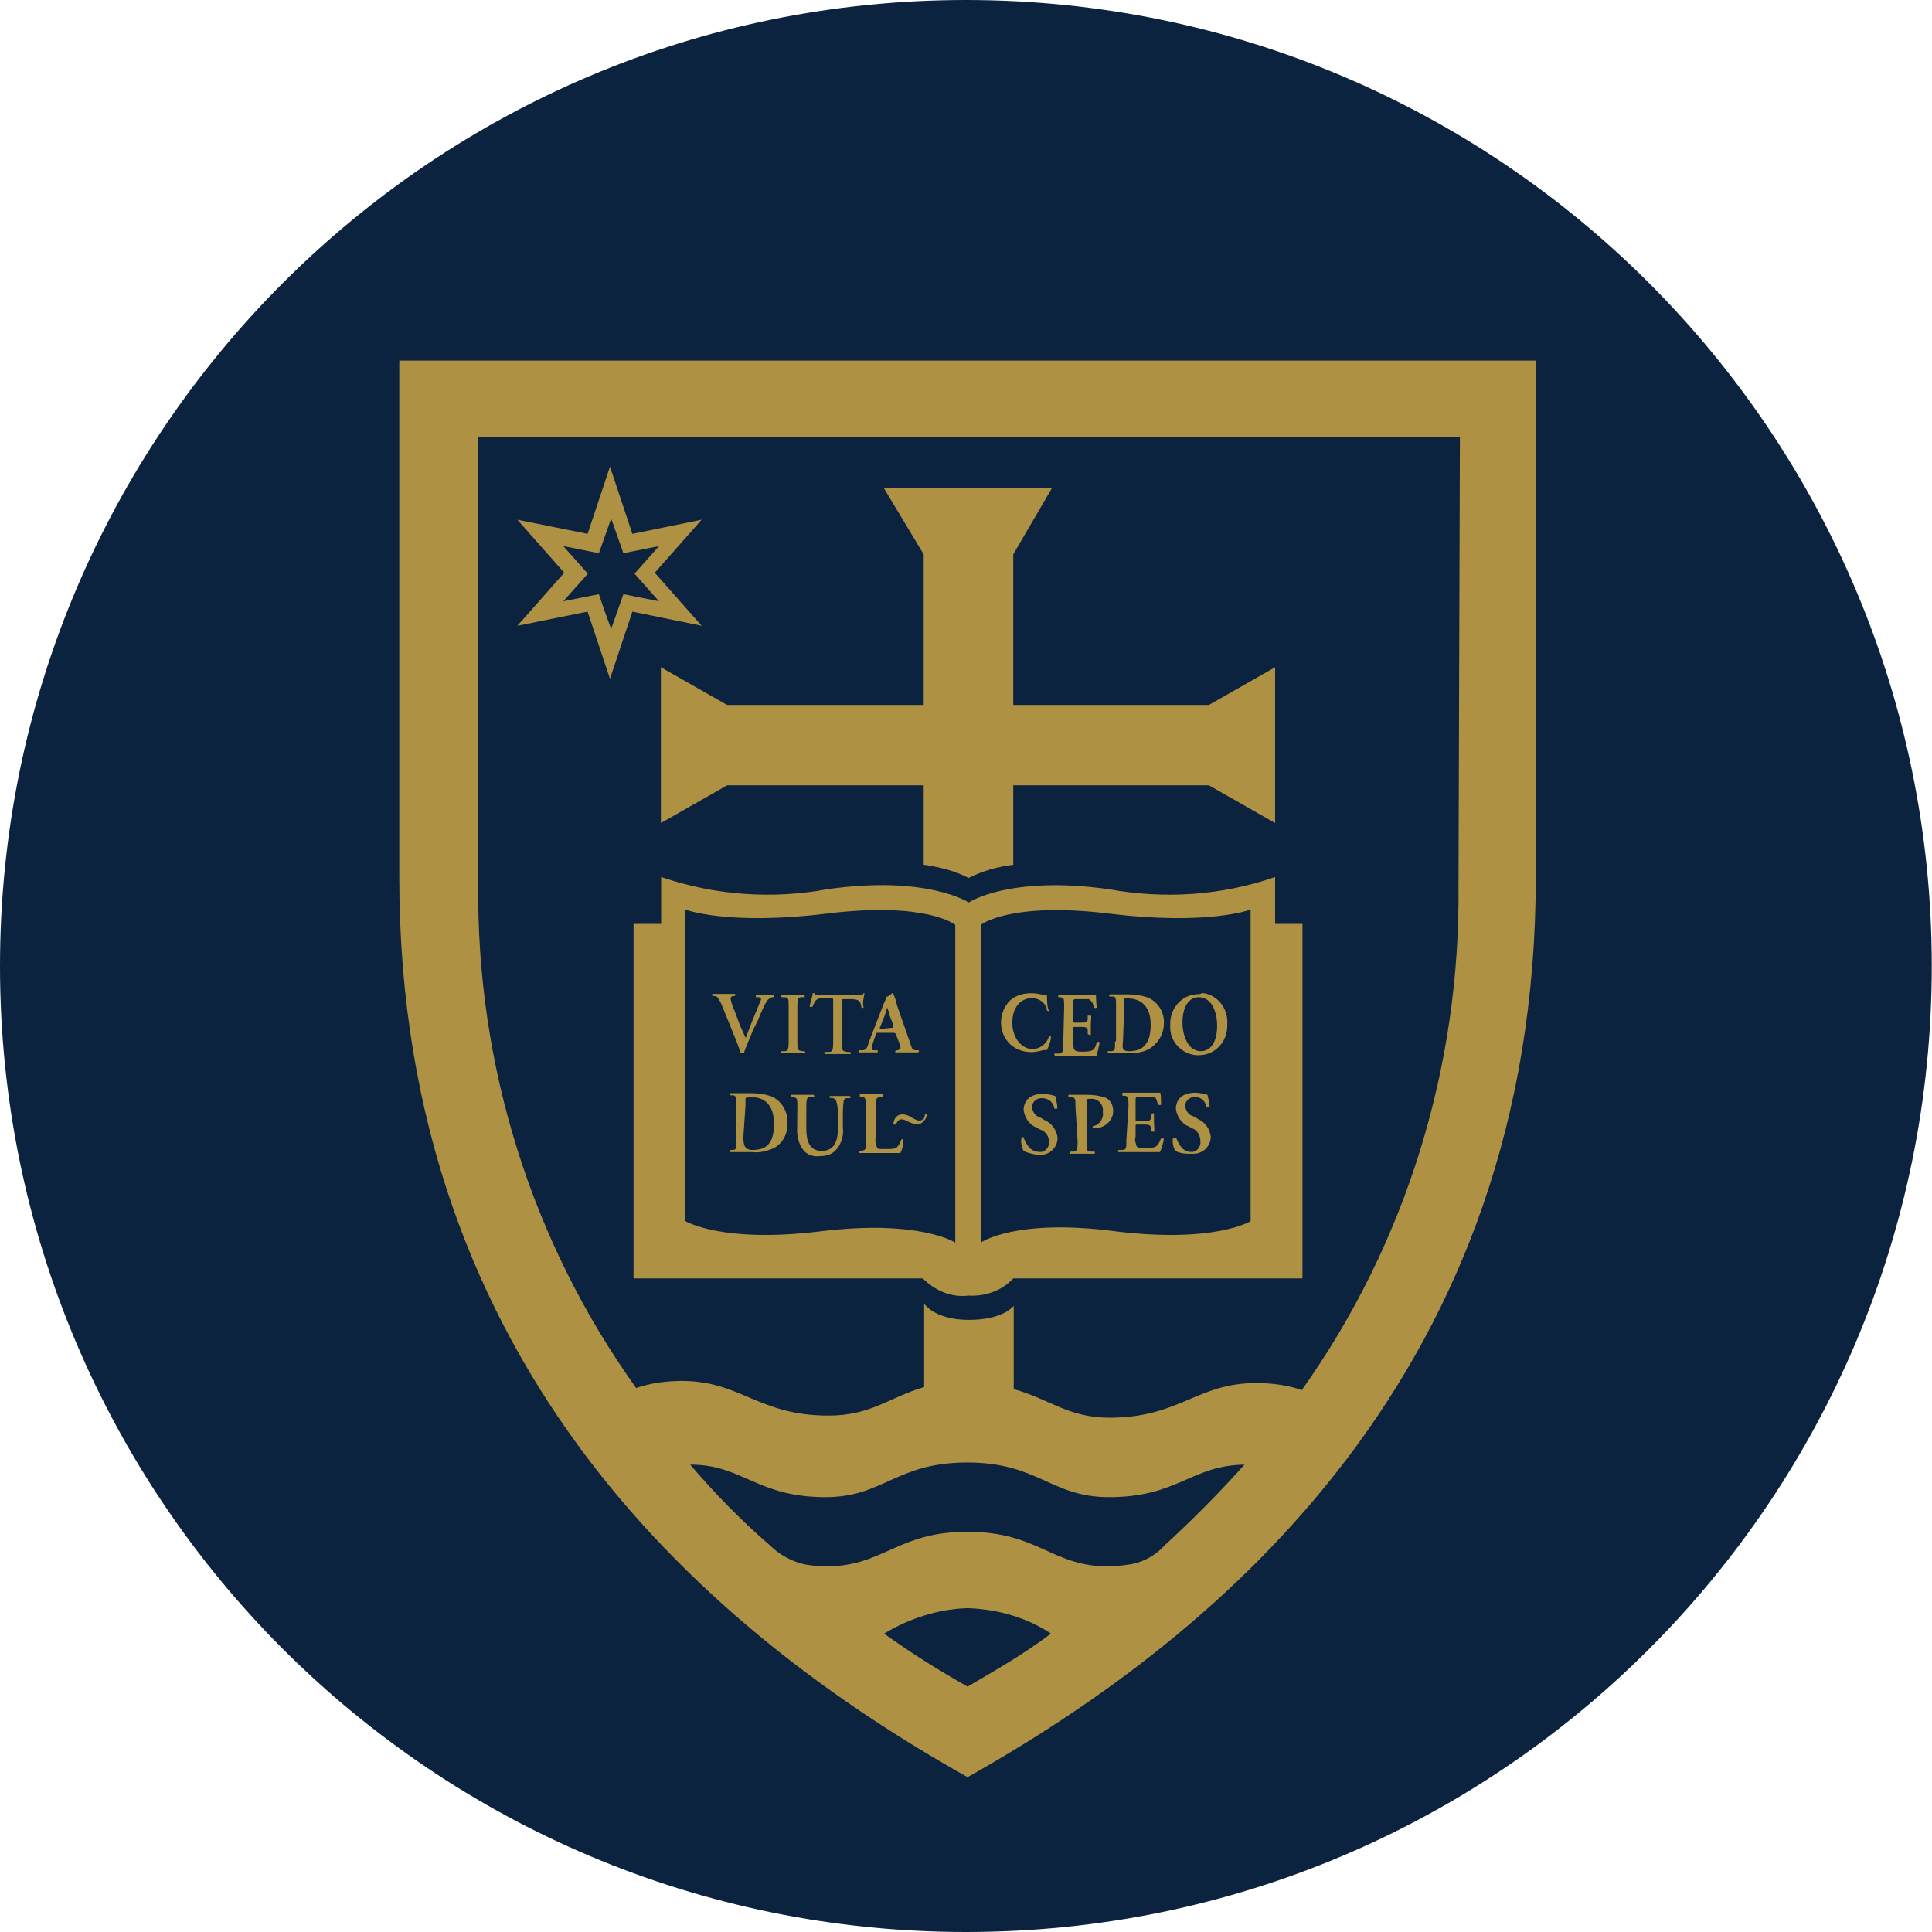
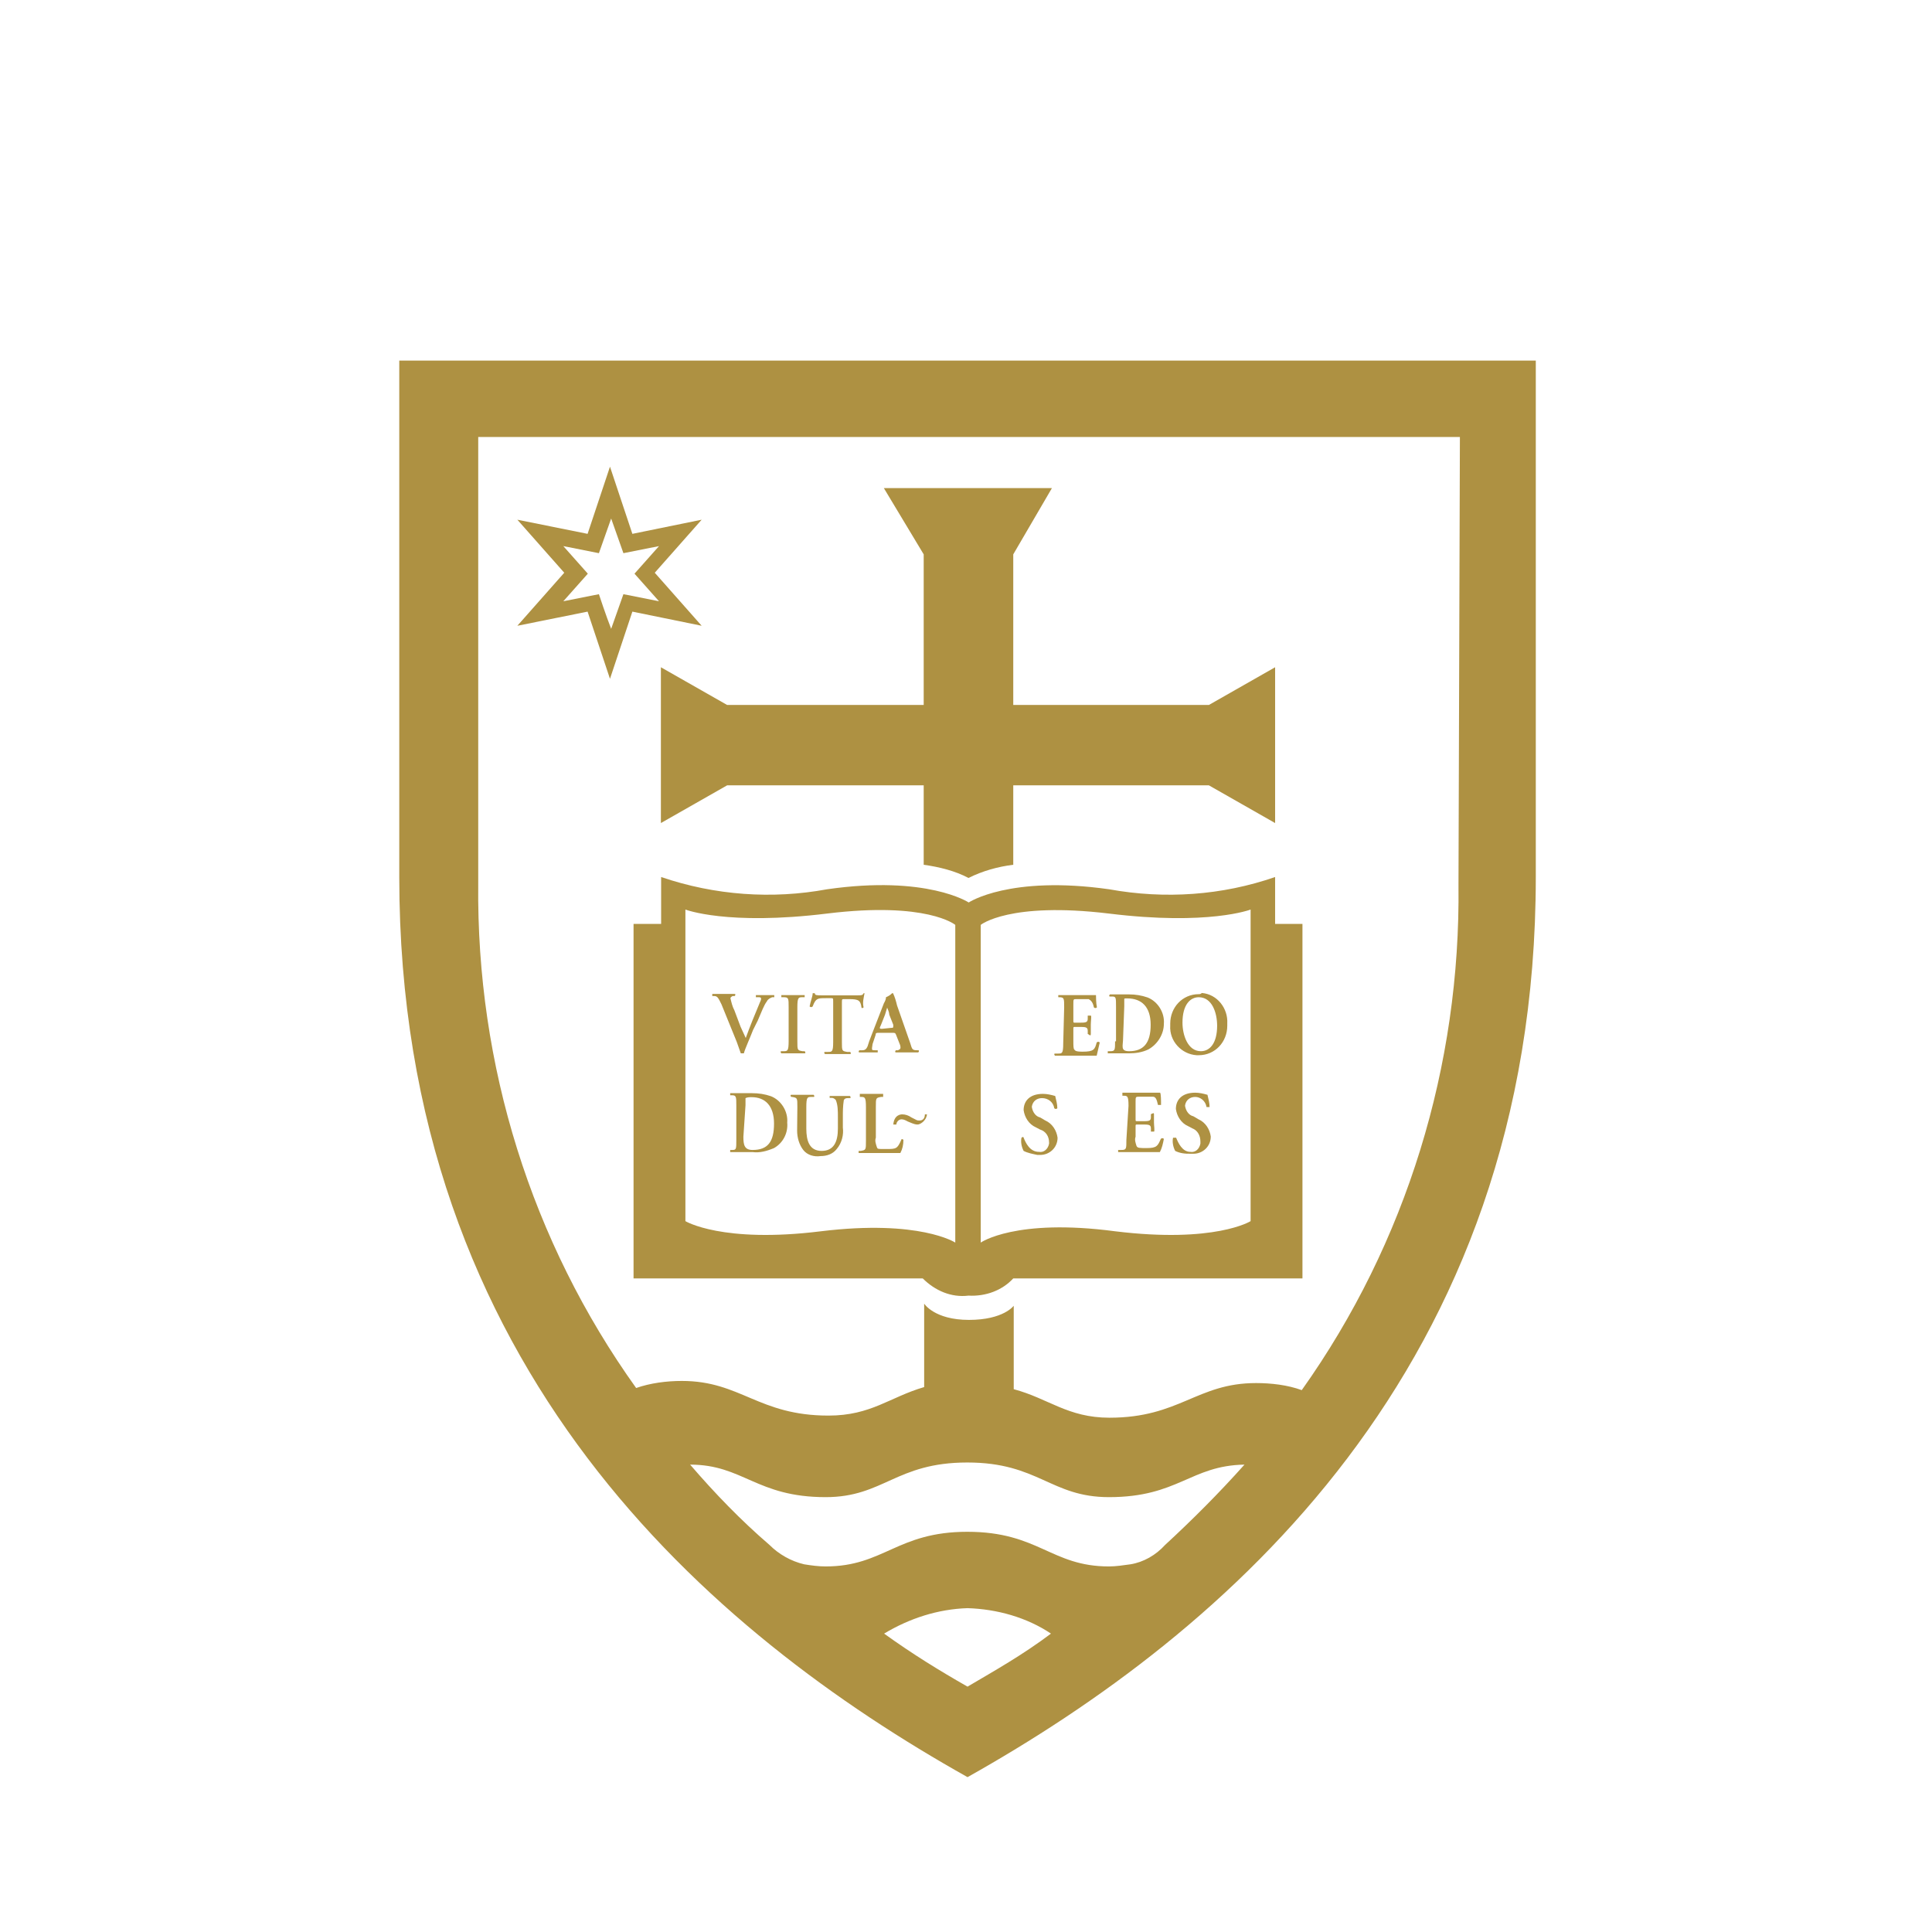
<svg xmlns="http://www.w3.org/2000/svg" version="1.1" id="Layer_1" x="0px" y="0px" viewBox="0 0 819.7 819.7" style="enable-background:new 0 0 819.7 819.7;" xml:space="preserve">
  <style type="text/css">
	.st0{fill:#0C2340;}
	.st1{fill:#AE9142;}
</style>
-   <path class="st0" d="M409.9,819.7L409.9,819.7C183.5,819.7,0,636.2,0,409.9l0,0C0,183.5,183.5,0,409.8,0l0,0  c226.4,0,409.8,183.5,409.8,409.8l0,0C819.7,636.2,636.2,819.7,409.9,819.7z" />
  <g id="shield-container">
    <path class="st1" d="M249.3,226.5l-29.8-6l19.9,22.5l-19.9,22.5l29.8-6l9.5,28.5l9.5-28.5l29.4,6l-19.9-22.5l19.9-22.5l-29.4,6   l-9.5-28.5L249.3,226.5 M259.3,220l5.2,14.7l15.1-3l-10.4,11.7l10.4,11.7l-15.1-3l-5.2,14.7c-2.2-5.6-5.2-14.7-5.2-14.7l-15.1,3   l10.4-11.7L239,231.7l15.1,3L259.3,220" />
    <path class="st1" d="M321.5,433c1.7-3.9,2.6-6.5,3.9-8.2c0.4-0.9,1.3-1.3,2.2-1.7h0.9v-0.9h-7.8c0,0.4,0,0.4,0,0.9h1.3   c0.9,0,1.3,0.4,0.4,2.2c-2.2,5.2-4.3,10.4-6,15.1l-2.2-4.8l-2.6-6.9c-0.9-1.7-1.3-3.5-1.7-5.2c0,0,0-0.4,0.9-0.9h0.9   c0.4-0.4,0.4-0.9,0-0.9l0,0h-9.5v0.9h0.9c1.3,0,1.7,0.9,3,3.5l6.5,16c0.4,1.3,1.3,3.5,1.7,4.8h0.9h0.4c0.4-1.7,2.6-6.5,3.9-9.9   L321.5,433z" />
    <path class="st1" d="M338.3,441.7c0,3.9,0,3.9,2.2,4.3h0.9c0.4,0.4,0.4,0.9,0,0.9h-9.9c-0.4-0.4-0.4-0.9,0-0.9h0.9   c1.7,0,2.2,0,2.2-4.3v-14.3c0-3.9,0-4.3-2.2-4.3h-0.9v-0.9h9.9v0.9h-0.9c-1.7,0-2.2,0-2.2,4.3V441.7z" />
    <path class="st1" d="M353.5,425.2c0-1.7,0-1.7-0.9-1.7h-2.2c-3.5,0-4.3,0-5.6,3.5c-0.4,0.4-0.9,0.4-1.3,0c0.4-2.2,1.3-4.3,1.3-5.6   h0.9c0,0.9,0.9,0.9,3,0.9h15.1c1.7,0,2.2,0,2.6-0.9l0,0h0.4c-0.4,2.2-0.9,3.9-0.4,6c-0.4,0.4-0.9,0.4-0.9,0c-0.4-3-1.3-3.5-5.2-3.5   h-2.2c-0.9,0-0.9,0-0.9,1.7v16.4c0,3.9,0,3.9,2.2,4.3h1.3c0.4,0.4,0.4,0.9,0,0.9H350c-0.4-0.4-0.4-0.9,0-0.9l0,0h1.3   c1.7,0,2.2,0,2.2-4.3V425.2z" />
    <path class="st1" d="M378.5,438.2c1.3,0,1.3,0,1.7,0.9l1.7,4.3c0.4,1.7,0,1.7-0.9,2.2h-0.9c-0.4,0.4-0.4,0.9,0,0.9h9.5   c0.4-0.4,0.4-0.9,0-0.9h-0.4c-2.2,0-2.2-0.4-3-3l-5.6-16c-0.4-1.7-0.9-3.5-1.7-5.2h-0.4c-0.9,0.9-1.7,1.3-2.6,1.7   c0,0.9-0.4,1.7-0.9,2.6l-5.2,13.4c-0.9,2.2-1.3,3.5-1.7,4.8c-0.4,0.9-0.9,1.7-2.2,1.7h-1.3c-0.4,0.4-0.4,0.9,0,0.9h7.8v-0.9h-1.3   c-1.3,0-1.3,0-0.9-2.6l1.3-3.9c0-0.9,0.4-0.9,1.3-0.9L378.5,438.2z M374.2,436.5c-0.9,0-1.3,0-0.4-1.7l1.7-4.3l0.9-3l0,0   c0.4,0.9,0.9,2.2,0.9,3l1.7,4.3c0,1.3,0,1.3-0.9,1.3L374.2,436.5z" />
    <path class="st1" d="M316.3,468.9c0-1.7,0-2.6,0-3c0.9-0.4,1.7-0.4,2.6-0.4c5.6,0,9.5,3.5,9.5,11.2s-2.6,11.2-9.1,11.2   c-3.5,0-3.9-2.2-3.9-5.6L316.3,468.9z M312.4,483.6c0,3.9,0,4.3-1.7,4.3h-0.9v0.9h6.5h3c3,0.4,6-0.4,9.1-1.7   c3.9-2.2,6-6.5,5.6-10.8c0.4-4.8-2.6-9.5-6.9-11.2c-2.6-0.9-5.2-1.3-8.2-1.3s-6,0-9.1,0c0,0.4,0,0.9,0,0.9h0.9   c1.7,0,1.7,0.9,1.7,4.3V483.6z" />
    <path class="st1" d="M338.3,469.7c0-3.9,0-3.9-2.2-4.3h-0.4c-0.4-0.4-0.4-0.9,0-0.9l0,0h9.5c0.4,0.4,0.4,0.9,0,0.9h-0.9   c-1.7,0-2.2,0-2.2,4.3v9.1c0,5.2,1.3,9.5,6.5,9.5s6.9-3.9,6.9-9.5v-4.8c0-2.6,0-5.2-0.9-7.3c-0.4-0.4-0.9-0.9-1.7-0.9h-0.9V465h8.6   c0.4,0.4,0.4,0.9,0,0.9l0,0h-0.9c-0.4,0-1.3,0-1.7,0.9c-0.4,2.6-0.4,4.8-0.4,7.3v4.3c0.4,3-0.4,6.5-2.6,9.1c-1.7,2.2-4.3,3-6.9,3   c-2.6,0.4-5.6-0.4-7.3-2.6s-2.6-5.2-2.6-8.2L338.3,469.7z" />
    <path class="st1" d="M371.6,469.7c0-3.9,0-3.9,2.2-4.3h0.9c0,0,0-0.9,0-1.3h-9.9c0,0,0,0.9,0,1.3h0.4c1.7,0,2.2,0,2.2,4.3V484   c0,3.9,0,3.9-2.2,4.3h-0.9v0.9H382c0.9-1.7,1.3-3.5,1.3-5.6c-0.4-0.4-0.9-0.4-0.9,0l0,0c-1.7,3.9-2.2,3.9-6.5,3.9   c-3.9,0-3.5,0-3.9-0.9c-0.4-1.3-0.9-2.6-0.4-3.9L371.6,469.7z" />
    <path class="st1" d="M541,392v-19.9c-22.5,7.8-46.7,9.5-70.4,5.2c-42.3-6-59.6,5.6-59.6,5.6s-17.7-11.7-60.1-5.6   c-23.3,4.3-47.5,2.6-70.4-5.2V392h-11.7v150.4h122.7c5.2,5.2,12.1,8.2,19.4,7.3c7.3,0.4,14.3-2.2,19-7.3h122.7V392H541z    M405.3,527.2c0,0-15.1-9.9-57-4.8c-41.9,5.2-57.5-4.3-57.5-4.3V385.9c0,0,17.7,6.9,60.1,1.7s54.4,4.8,54.4,4.8V527.2z    M530.6,518.1c0,0-15.1,9.5-57.5,4.3c-42.3-5.6-57,4.8-57,4.8V392.4c0,0,12.1-9.9,54.4-4.8c42.3,5.2,60.1-1.7,60.1-1.7V518.1z" />
-     <path class="st1" d="M445.1,428.7c0,0.4-0.4,0.4-0.9,0l0,0c-0.4-3-3-5.2-6.5-5.2c-4.3,0-8.2,3.5-8.2,10.4c0,6.9,4.3,11.2,8.6,11.2   c3,0,6-2.2,6.9-5.2c0-0.4,0.4-0.4,0.9,0l0,0c0,1.7-0.9,3.9-1.7,5.6h-1.3c-1.7,0.4-3.5,0.9-5.2,0.9c-3,0-6-0.9-8.2-2.6   c-3-2.2-4.8-6-4.8-9.9c0-3.5,1.3-6.9,3.9-9.5c2.6-2.2,5.6-3,9.1-3c1.7,0,3.9,0.4,5.6,0.9h0.9c0,0.9,0,3,0.4,5.6" />
    <path class="st1" d="M451.5,427.4c0-3.9,0-4.3-2.2-4.3H449v-0.9h16c0,0.4,0,3.5,0.4,5.2c-0.4,0.4-0.9,0.4-1.3,0l0,0   c-0.4-2.2-1.3-3-2.2-3.5c-0.9,0-2.2,0-3,0h-2.2c-1.3,0-1.3,0-1.3,2.2v6.9c0,0.9,0,0.9,0.9,0.9h1.3c3,0,3.9,0,3.9-1.7v-1.3   c0,0,0.9,0,1.3,0s0,2.2,0,3.9c0,1.3,0,2.6,0,3.9s-0.9,0-1.3,0v-1.3c0-1.7-0.9-1.7-3.9-1.7h-1.3c-0.9,0-0.9,0-0.9,0.9v4.8   c0,2.2,0,3.5,0.4,3.9c0.4,0.4,0.4,0.9,3.5,0.9c4.8,0,5.2-0.9,6-3.9c0.4-0.4,0.9-0.4,1.3,0l0,0c-0.4,1.7-0.9,3.9-1.3,5.6h-17.7   c-0.4-0.4-0.4-0.9,0-0.9l0,0h1.3c1.7,0,2.2,0,2.2-4.3L451.5,427.4z" />
    <path class="st1" d="M477,427c0-1.7,0-2.6,0-3s0-0.4,1.3-0.4c6,0,9.9,3.5,9.9,11.2s-3,11.2-9.1,11.2c-3.9,0-2.6-2.2-2.6-5.6   L477,427z M473.1,441.7c0,3.9,0,4.3-2.2,4.3h-0.9v0.9h9.1c2.6,0,5.6-0.4,8.2-1.7c3.9-2.2,6.5-6.5,6.5-10.8   c0.4-4.8-2.6-9.5-6.9-11.2c-2.6-0.9-5.2-1.3-7.8-1.3c-3.5,0-5.6,0-8.2,0c-0.4,0.4-0.4,0.9,0,0.9h0.9c1.7,0,1.7,0.4,1.7,4.3v14.7   H473.1z" />
    <path class="st1" d="M508.6,423.1c5.6,0,7.8,6.5,7.8,12.1c0,7.3-3,10.8-6.9,10.8c-5.6,0-7.8-6.9-7.8-12.1   C501.7,426.1,505.1,423.1,508.6,423.1 M508.6,421.8c-6.9,0-12.1,5.6-12.1,12.5c0,0.4,0,0.4,0,0.9c-0.4,6.5,4.8,12.1,11.2,12.5   c0.4,0,0.4,0,0.9,0c6.9,0,12.1-5.6,12.1-12.5c0-0.4,0-0.4,0-0.9c0.4-6.5-4.3-12.5-10.8-13C509.4,421.8,509,421.8,508.6,421.8" />
    <path class="st1" d="M434.3,488.3c-0.9-1.7-1.3-3.9-0.9-5.6c0.4-0.4,0.9-0.4,0.9,0l0,0c0.9,2.2,2.6,6,6.5,6   c2.2,0.4,3.9-1.3,4.3-3.5v-0.4c0-2.6-1.3-4.8-3.9-5.6l-1.7-0.9c-3-1.3-4.8-4.3-5.2-7.3c0-3.9,2.6-6.9,8.2-6.9   c1.7,0,3.5,0.4,5.2,0.9c0.4,1.7,0.9,3.5,0.9,5.2c-0.4,0.4-0.9,0.4-1.3,0l0,0c-0.4-2.6-2.6-4.3-5.2-4.3c-2.2,0-3.9,1.3-4.3,3.5v0.4   c0.4,2.2,1.7,3.9,3.5,4.3l2.2,1.3c3,1.3,4.8,4.3,5.2,7.3c0,4.3-3.5,7.3-7.3,7.3c-0.4,0-0.9,0-1.3,0   C438.2,489.6,436,489.2,434.3,488.3" />
-     <path class="st1" d="M456.3,469.7c0-3.5,0-3.9-1.7-4.3h-1.3v-0.9c2.6,0,5.2,0,8.2,0c2.6,0,5.2,0.4,7.8,1.3c2.2,1.3,3,3.5,3,5.6   c0,4.3-3.9,7.3-7.8,7.3l0,0h-0.9c0-0.4,0-0.4,0-0.9c3-0.4,4.8-3.5,4.3-6c0.4-3-1.7-5.6-4.8-5.6h-0.4c-1.7,0-1.7,0-1.7,1.7v16.4   c0,3.9,0,4.3,2.2,4.3h1.3v0.9h-10.4v-0.9h0.9c1.7,0,2.2,0,2.2-4.3L456.3,469.7z" />
    <path class="st1" d="M477.9,483.6c0,3.9,0,4.3-2.2,4.3h-1.3v0.9h17.7c0.9-1.7,1.3-3.5,1.7-5.6c-0.4-0.4-0.9-0.4-1.3,0   c-1.3,3-1.7,3.9-6,3.9c-3,0-3.9,0-4.3-0.9c-0.4-1.3-0.9-2.6-0.4-3.9v-4.3c0-0.9,0-0.9,0.9-0.9h1.7c3,0,3.9,0,3.9,1.7v1.3   c0,0,0.9,0,1.3,0c0.4,0,0-2.6,0-3.9c0-1.3,0-2.6,0-3.5c0-0.9-0.9,0-1.3,0v1.3c0,1.7-0.9,1.7-3.9,1.7h-1.7c-0.9,0-0.9,0-0.9-0.9   v-7.3c0-2.2,0-2.2,1.7-2.2h2.6c0.9,0,1.7,0,3,0c1.3,0,1.7,1.3,2.2,3.5c0,0,0.9,0,1.3,0c0-1.7,0-4.8-0.4-5.2h-16c0,0,0,0.9,0,1.3   h0.4c1.7,0,2.2,0,2.2,4.3L477.9,483.6z" />
    <path class="st1" d="M498.6,488.3c-0.9-1.7-1.3-3.9-0.9-5.6c0,0,0.9,0,1.3,0c0.9,2.2,2.6,6,6,6c2.2,0.4,3.9-1.3,4.3-3.5   c0-0.4,0-0.4,0-0.9c0-2.6-1.3-4.8-3.5-5.6l-1.7-0.9c-3-1.3-4.8-4.3-5.2-7.3c0-3.9,2.6-6.9,8.2-6.9c1.7,0,3.5,0.4,5.2,0.9   c0.4,1.7,0.9,3.5,0.9,5.2c0,0-0.9,0-1.3,0c-0.4-2.6-2.6-4.3-4.8-4.3s-3.9,1.3-4.3,3.5v0.4c0.4,2.2,1.7,3.9,3.5,4.3l2.2,1.3   c3,1.3,4.8,4.3,5.2,7.3c0,4.3-3.5,7.3-7.3,7.3c-0.4,0-0.4,0-0.9,0C502.5,489.6,500.4,489.2,498.6,488.3" />
    <path class="st1" d="M410.5,153H169.4v219.1c0,209.1,132.6,321,241.1,381.9c108.4-60.9,241.1-172.8,241.1-381.9V153H410.5z    M410.5,715.6c-12.1-6.9-23.3-13.8-35.4-22.5c10.8-6.5,22.9-10.4,35.4-10.8c12.5,0.4,25.1,3.9,35.4,10.8   C433.8,702.2,422.2,708.7,410.5,715.6 M494.3,655.5c-3.9,4.3-9.1,7.3-14.7,8.2c-3,0.4-6,0.9-9.1,0.9c-24.6,0-29.8-14.7-60.1-14.7   c-29.8,0-35.4,14.7-60.1,14.7c-3,0-6-0.4-9.1-0.9c-5.6-1.3-10.8-4.3-14.7-8.2c-12.1-10.4-23.3-22-33.7-34.1   c22.5,0,28.1,13.8,57.5,13.8c24.6,0,29.8-14.7,60.1-14.7c30.2,0,35.4,14.7,60.1,14.7c29.4,0,34.6-13.4,57.5-13.8   C517.2,633.5,506,644.7,494.3,655.5 M618.8,375.5c0.9,76.5-22,151.7-66.5,214.3l0,0c-6-2.2-13-3-19.4-3   c-25.1,0-32.4,14.7-62.2,14.7c-17.7,0-25.9-8.2-40.6-12.1V554c0,0-4.3,6-19,6s-19-6.9-19-6.9v35.4c-14.7,4.3-22.5,12.1-40.6,12.1   c-29.8,0-37.2-14.7-62.2-14.7c-6.5,0-13.4,0.9-19.4,3l0,0c-44.5-62.2-67.8-137-67-213.9V185.4h416.5L618.8,375.5z" />
    <path class="st1" d="M429.9,333.2h83l28.1,16v-66.1l-28.1,16h-83v-63.9l16.4-28.1h-71.3l16.9,28.1v63.9h-83.4l-28.1-16v66.1   l28.1-16h83.4v33.7c6.5,0.9,13.4,2.6,19,5.6c6-3,12.5-4.8,19-5.6V333.2L429.9,333.2z" />
    <path class="st1" d="M379,477.1L379,477.1h1.3l0,0c0-0.9,0.9-2.2,2.2-2.2c0.9,0,1.7,0.4,2.6,0.9l0,0c3,1.3,3.5,1.3,4.3,1.3   s3.5-1.3,3.9-4.3l0,0h-0.9l0,0c0,1.7-0.9,2.6-2.2,2.6s-0.9,0-3.5-1.3c-1.3-0.9-2.6-1.3-3.9-1.3C382.4,472.8,379.4,472.8,379,477.1" />
  </g>
</svg>